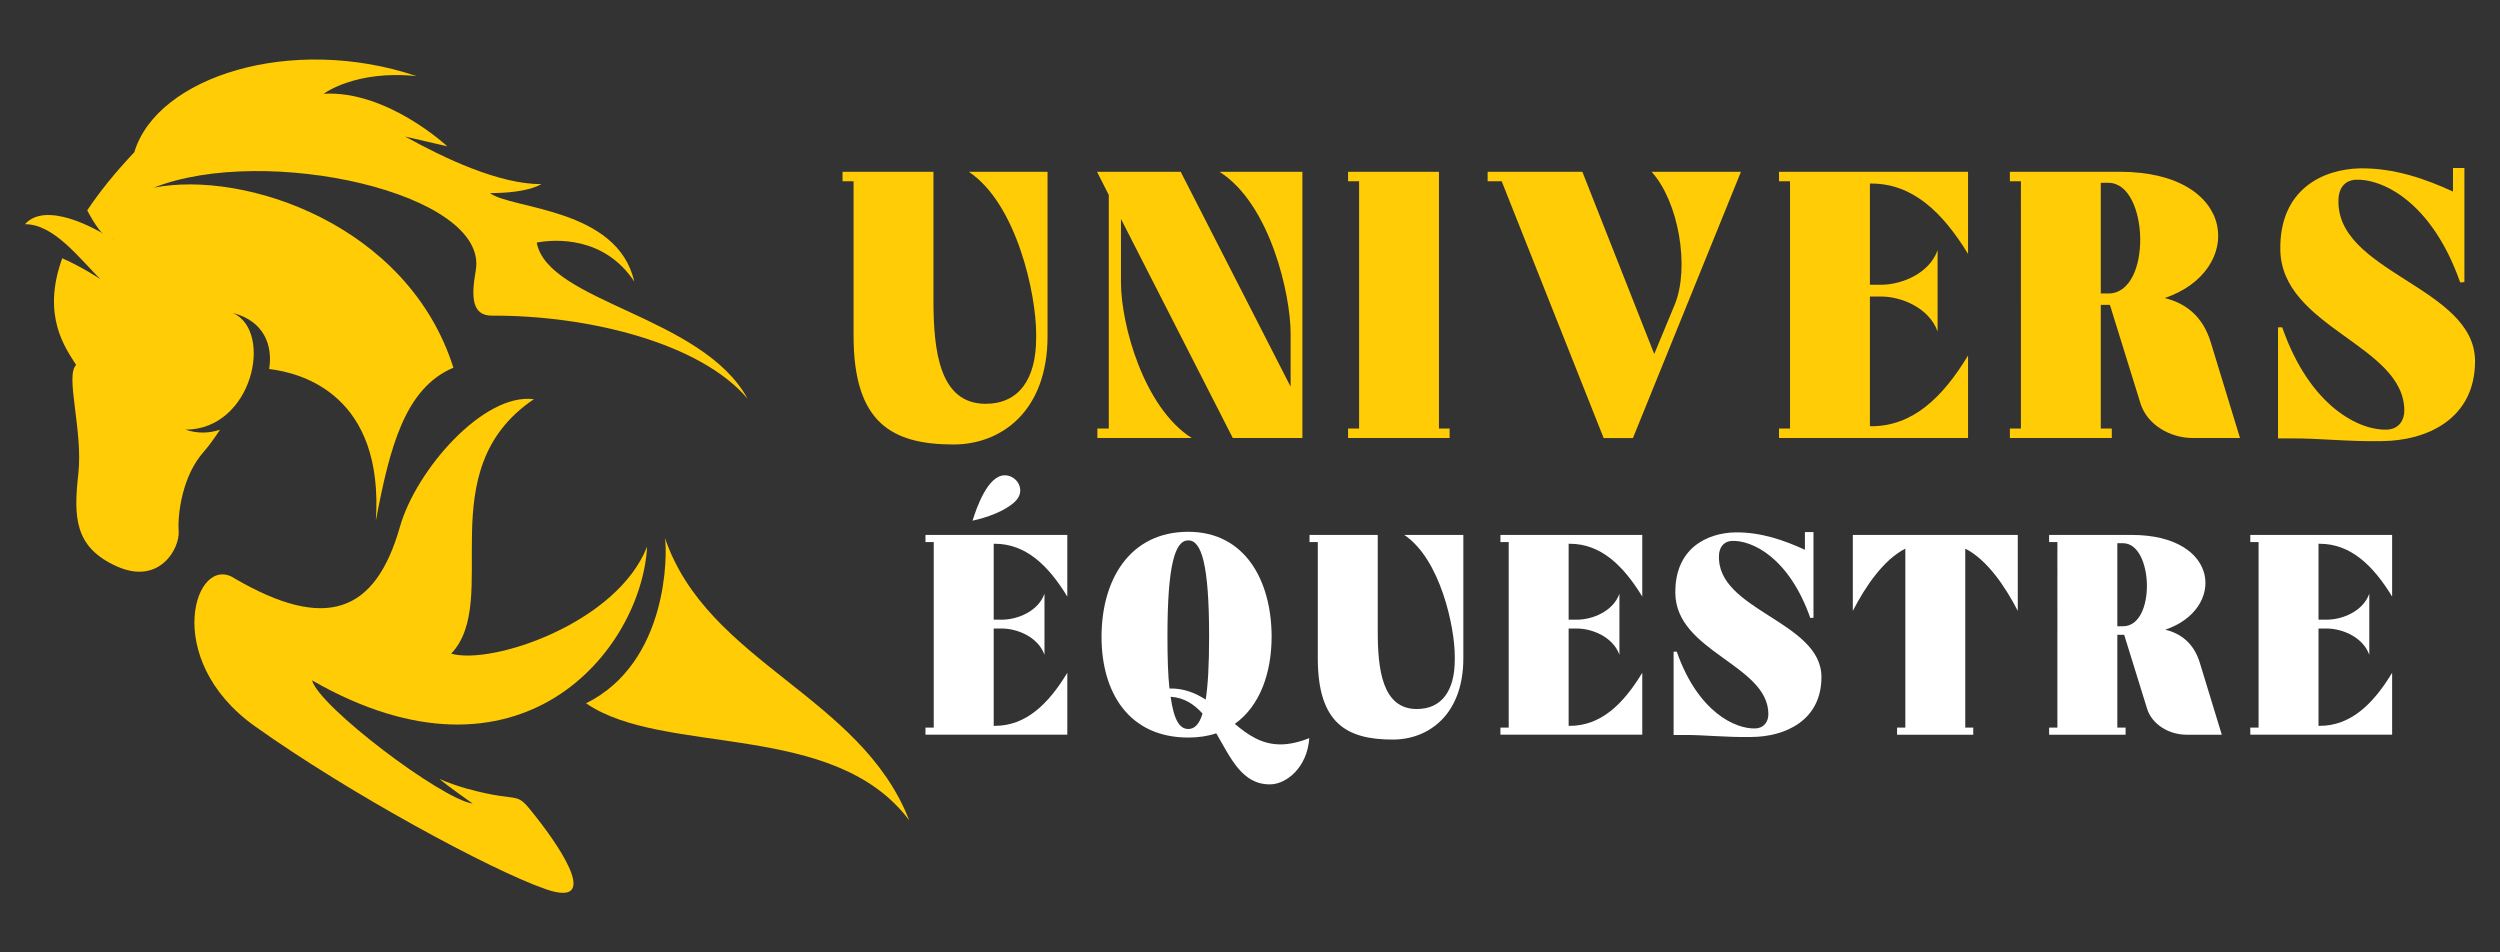
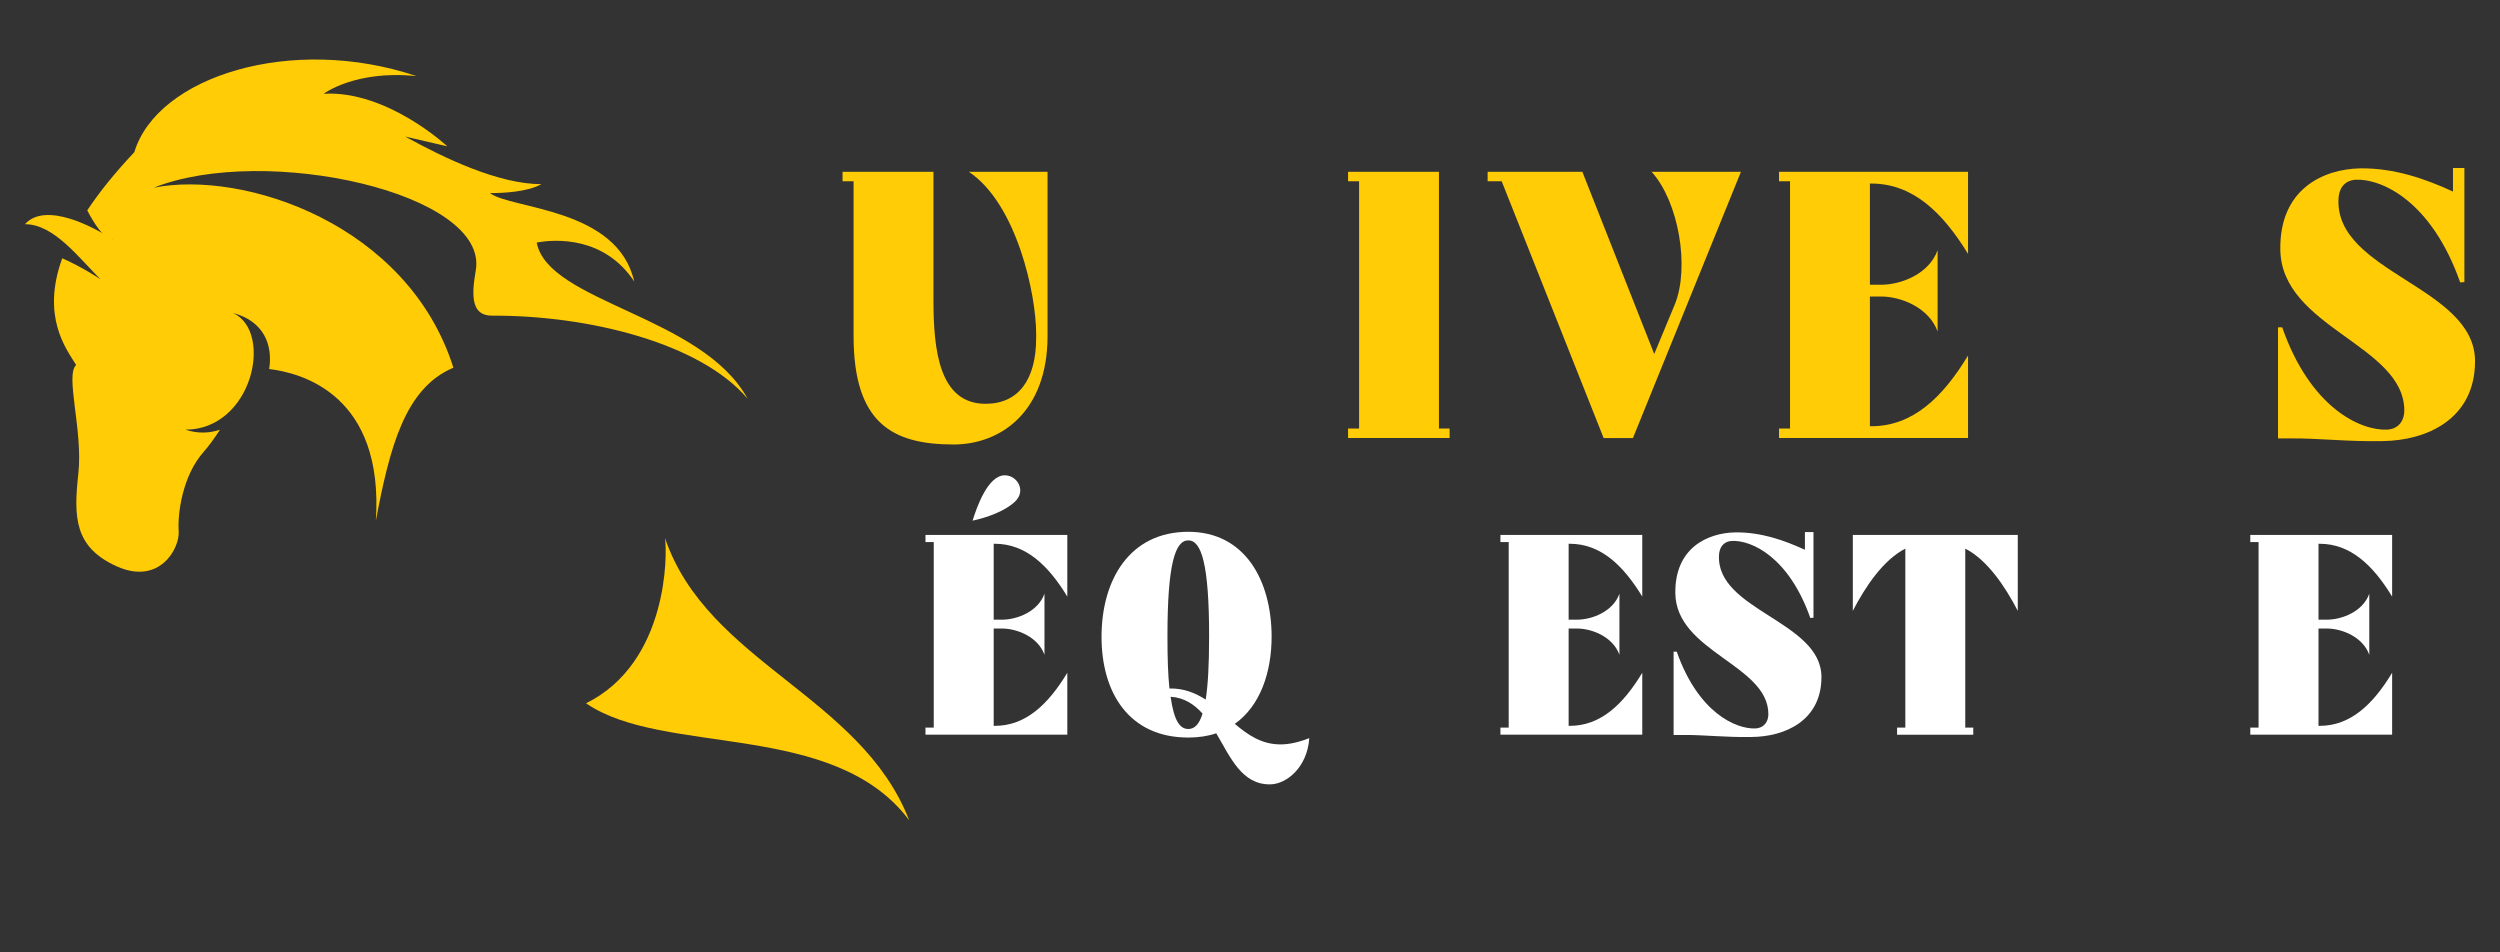
<svg xmlns="http://www.w3.org/2000/svg" version="1.1" id="Calque_1" x="0px" y="0px" width="210px" height="80px" viewBox="0 0 210 80" enable-background="new 0 0 210 80" xml:space="preserve">
  <rect x="0" y="0" width="210" height="80" fill="#333333" stroke="none" />
  <g>
    <g>
      <g>
        <path fill="#FFCC05" d="M78.41,14.429v10.768c0,4.216,0.48,8.722,4.377,8.722c2.78,0,4.25-2.046,4.25-5.529v-0.381     c0-3.226-1.598-10.865-5.656-13.58h6.613V28.23c0,6.328-3.897,9.106-7.891,9.106c-5.113,0-8.402-1.758-8.402-9.106V15.228h-0.927     v-0.799H78.41z" />
-         <path fill="#FFCC05" d="M92.15,14.429h7.028l9.234,18.052v-4.472c0-3.226-1.694-10.865-5.976-13.58h6.965v22.365h-5.846     l-9.394-18.403v5.337c0,3.479,1.884,10.479,5.942,13.065h-7.924v-0.798h0.959V16.38L92.15,14.429z" />
        <path fill="#FFCC05" d="M113.237,15.228v-0.799h7.635v21.567h0.895v0.798h-8.53v-0.798h0.927V15.228H113.237z" />
        <path fill="#FFCC05" d="M132.918,14.429l6.038,15.305l1.725-4.154c1.278-3.13,0.32-8.656-1.948-11.15h7.507l-9.073,22.365h-2.461     l-8.562-21.566h-1.183v-0.799H132.918z" />
        <path fill="#FFCC05" d="M149.437,36.794v-0.798h0.926V15.228h-0.926v-0.799h15.879v6.903c-2.142-3.517-4.665-5.913-8.116-5.913     h-0.128v8.501h0.927c1.726,0,4.057-0.929,4.76-2.909v6.838c-0.704-1.981-3.034-2.942-4.76-2.942h-0.927v10.896h0.128     c3.451,0,5.975-2.396,8.116-5.941v6.932H149.437z" />
-         <path fill="#FFCC05" d="M178.063,14.429c10,0,10.512,8.338,3.771,10.607c1.725,0.416,3.194,1.502,3.866,3.706l2.46,8.052h-3.961     c-1.95,0-3.867-1.149-4.409-2.939l-2.557-8.243h-0.767v10.384h0.926v0.798h-8.562v-0.798h0.927V15.228h-0.927v-0.799H178.063z      M176.466,15.357v9.295h0.639c3.707,0,3.419-9.295,0-9.295H176.466z" />
        <path fill="#FFCC05" d="M191.355,27.497h0.351c2.364,6.773,6.582,8.692,8.818,8.593c1.022-0.062,1.438-0.828,1.438-1.597     c0-5.526-10.352-6.965-10.416-13.545c-0.063-5.048,3.578-6.743,6.709-6.807c2.907-0.031,5.496,0.896,7.796,1.948V14.11h0.958     v9.583l-0.351,0.035c-2.396-6.806-6.55-8.724-8.787-8.63c-1.022,0.065-1.406,0.832-1.437,1.599     c-0.32,6.201,11.469,7.382,11.469,13.642c0,4.888-4.09,6.68-7.795,6.713c-2.908,0.062-5.4-0.258-7.797-0.225h-0.958V27.497z" />
      </g>
      <g>
        <path fill="#FFFFFF" d="M77.74,61.715v-0.599h0.695V45.534H77.74v-0.601h11.914v5.18c-1.606-2.639-3.5-4.437-6.089-4.437H83.47     v6.377h0.694c1.294,0,3.044-0.694,3.572-2.181v5.131c-0.527-1.488-2.277-2.207-3.572-2.207H83.47v8.176h0.095     c2.59,0,4.483-1.799,6.089-4.46v5.202H77.74z M84.404,39.925c1.031,0,1.846,1.294,0.838,2.229     c-0.886,0.815-2.349,1.319-3.547,1.583C82.031,42.657,82.966,39.925,84.404,39.925z" />
        <path fill="#FFFFFF" d="M92.529,53.493c0-4.772,2.349-8.822,7.288-8.822c4.722,0,6.976,4.027,7,8.773     c0,3.045-0.96,5.851-3.093,7.359c1.103,0.935,2.254,1.727,3.835,1.727c0.719,0,1.509-0.168,2.421-0.528     c-0.168,2.471-1.918,3.86-3.26,3.884c-2.397,0.048-3.356-2.253-4.555-4.29c-0.695,0.239-1.487,0.358-2.349,0.358     C94.878,61.954,92.529,58.239,92.529,53.493z M98.066,53.444c0,1.847,0.047,3.26,0.167,4.389     c1.224-0.024,2.182,0.382,3.045,0.933c0.192-1.197,0.287-2.924,0.287-5.321c0-6.065-0.646-8.054-1.749-8.054     C98.713,45.391,98.066,47.379,98.066,53.444z M98.33,58.527c0.288,2.039,0.791,2.708,1.487,2.708     c0.503,0,0.911-0.359,1.198-1.295C100.319,59.174,99.48,58.599,98.33,58.527z" />
-         <path fill="#FFFFFF" d="M115.73,44.934v8.08c0,3.163,0.359,6.544,3.284,6.544c2.086,0,3.188-1.534,3.188-4.147v-0.288     c0-2.421-1.198-8.15-4.243-10.188h4.962v10.357c0,4.745-2.925,6.831-5.921,6.831c-3.836,0-6.305-1.318-6.305-6.831v-9.757h-0.695     v-0.601H115.73z" />
        <path fill="#FFFFFF" d="M126.036,61.715v-0.599h0.695V45.534h-0.695v-0.601h11.914v5.18c-1.606-2.639-3.5-4.437-6.089-4.437     h-0.095v6.377h0.694c1.295,0,3.044-0.694,3.572-2.181v5.131c-0.527-1.488-2.277-2.207-3.572-2.207h-0.694v8.176h0.095     c2.589,0,4.482-1.799,6.089-4.46v5.202H126.036z" />
        <path fill="#FFFFFF" d="M140.585,54.739h0.263c1.775,5.082,4.938,6.521,6.617,6.449c0.767-0.049,1.078-0.622,1.078-1.199     c0-4.147-7.767-5.227-7.815-10.165c-0.049-3.786,2.685-5.059,5.035-5.104c2.181-0.026,4.123,0.671,5.849,1.46v-1.486h0.72v7.193     l-0.265,0.025c-1.797-5.107-4.914-6.548-6.592-6.475c-0.768,0.05-1.055,0.623-1.079,1.198c-0.24,4.65,8.605,5.539,8.605,10.237     c0,3.666-3.068,5.01-5.849,5.033c-2.182,0.048-4.052-0.191-5.85-0.168h-0.719V54.739z" />
        <path fill="#FFFFFF" d="M169.493,44.934v6.378c-1.055-2.039-2.565-4.292-4.411-5.226v15.03h0.671v0.599h-6.399v-0.599h0.694     v-15.03c-1.846,0.934-3.356,3.187-4.411,5.226v-6.378H169.493z" />
-         <path fill="#FFFFFF" d="M179.056,44.934c7.503,0,7.887,6.257,2.828,7.96c1.294,0.313,2.397,1.126,2.901,2.78l1.845,6.041h-2.972     c-1.462,0-2.901-0.862-3.309-2.206l-1.917-6.184h-0.576v7.791h0.695v0.599h-6.425v-0.599h0.695V45.534h-0.695v-0.601H179.056z      M177.856,45.63v6.975h0.479c2.781,0,2.566-6.975,0-6.975H177.856z" />
        <path fill="#FFFFFF" d="M189.025,61.715v-0.599h0.695V45.534h-0.695v-0.601h11.914v5.18c-1.606-2.639-3.5-4.437-6.089-4.437     h-0.095v6.377h0.694c1.294,0,3.044-0.694,3.572-2.181v5.131c-0.528-1.488-2.278-2.207-3.572-2.207h-0.694v8.176h0.095     c2.589,0,4.483-1.799,6.089-4.46v5.202H189.025z" />
      </g>
    </g>
    <g>
      <g>
        <path fill-rule="evenodd" clip-rule="evenodd" fill="#FFCC05" d="M11.282,12.785c1.912-6.36,13.214-9.924,23.712-6.391     c-5.142-0.535-7.804,1.481-7.804,1.481c5.335-0.3,10.385,4.417,10.385,4.417c-1.665-0.387-3.54-0.822-3.54-0.822     c3.306,1.831,7.871,3.999,11.441,3.999c-1.17,0.659-3.215,0.752-4.318,0.751c1.798,1.364,10.717,1.227,12.117,7.426     c-2.52-3.813-6.654-3.565-8.191-3.268c0.961,5.031,13.907,6.132,17.717,13.12c-3.96-4.705-13.428-7.021-21.453-6.982     c-1.651,0.008-1.806-1.422-1.385-3.794c1.154-6.509-17.702-10.669-27.046-6.958c7.589-1.496,21.358,3.067,25.169,15.123     c-4.062,1.709-5.348,6.666-6.515,12.859c0.691-10.531-6.164-12.418-8.962-12.749c0.328-2.039-0.47-4.036-3.031-4.704     c3.427,1.58,1.625,9.798-4.007,9.798c1.023,0.341,2.013,0.306,2.91,0.005c-0.475,0.724-0.952,1.385-1.381,1.87     c-1.78,2-2.192,5.196-2.09,6.646c0.103,1.45-1.607,4.566-5.187,2.967c-3.579-1.599-3.648-4.137-3.244-7.774     c0.405-3.636-1.126-8.27-0.182-9.146c-0.859-1.377-2.942-4.082-1.168-8.965c1.704,0.752,3.175,1.738,3.175,1.738     c0.621-1.086-1.665-2.716-2.51-3.289l0.021-0.042c1.246,0.63,2.52,0.732,3.557,0.019c-0.715,0.047-1.622-1.452-2.144-2.449     C8.311,16.189,9.601,14.566,11.282,12.785" />
        <path fill-rule="evenodd" clip-rule="evenodd" fill="#FFCC05" d="M2.096,18.832c1.71-1.918,5.772,0.219,7.375,1.288     c0.321,0.962-0.854,3.527-0.854,3.527C6.586,21.616,4.534,18.832,2.096,18.832" />
-         <path fill-rule="evenodd" clip-rule="evenodd" fill="#FFCC05" d="M44.846,33.532c-4.235-0.552-9.901,5.958-11.249,10.71     c-2.07,7.29-6.26,8.786-13.867,4.359c-3.312-2.244-6.275,6.733,1.673,12.397c7.946,5.664,19.81,12.078,24.406,13.681     c4.595,1.604,1.445-3.207-0.642-5.878c-2.088-2.671-0.961-1.177-5.985-2.564c-0.721-0.2-1.488-0.474-2.274-0.802     c0.869,0.707,1.945,1.452,2.796,2.067c-2.657-0.393-12.898-8.146-13.493-10.352C43.718,67.203,53.88,54.59,54.358,45.913     c-2.515,6.429-13.018,9.967-16.458,8.995C42.174,50.401,35.97,39.515,44.846,33.532" />
      </g>
      <path fill-rule="evenodd" clip-rule="evenodd" fill="#FFCC05" d="M55.854,45.182c0.214,1.281,0.297,10.473-6.626,13.894    c6.519,4.488,20.837,1.378,27.146,9.833C72.313,58.433,59.404,55.654,55.854,45.182" />
    </g>
  </g>
</svg>